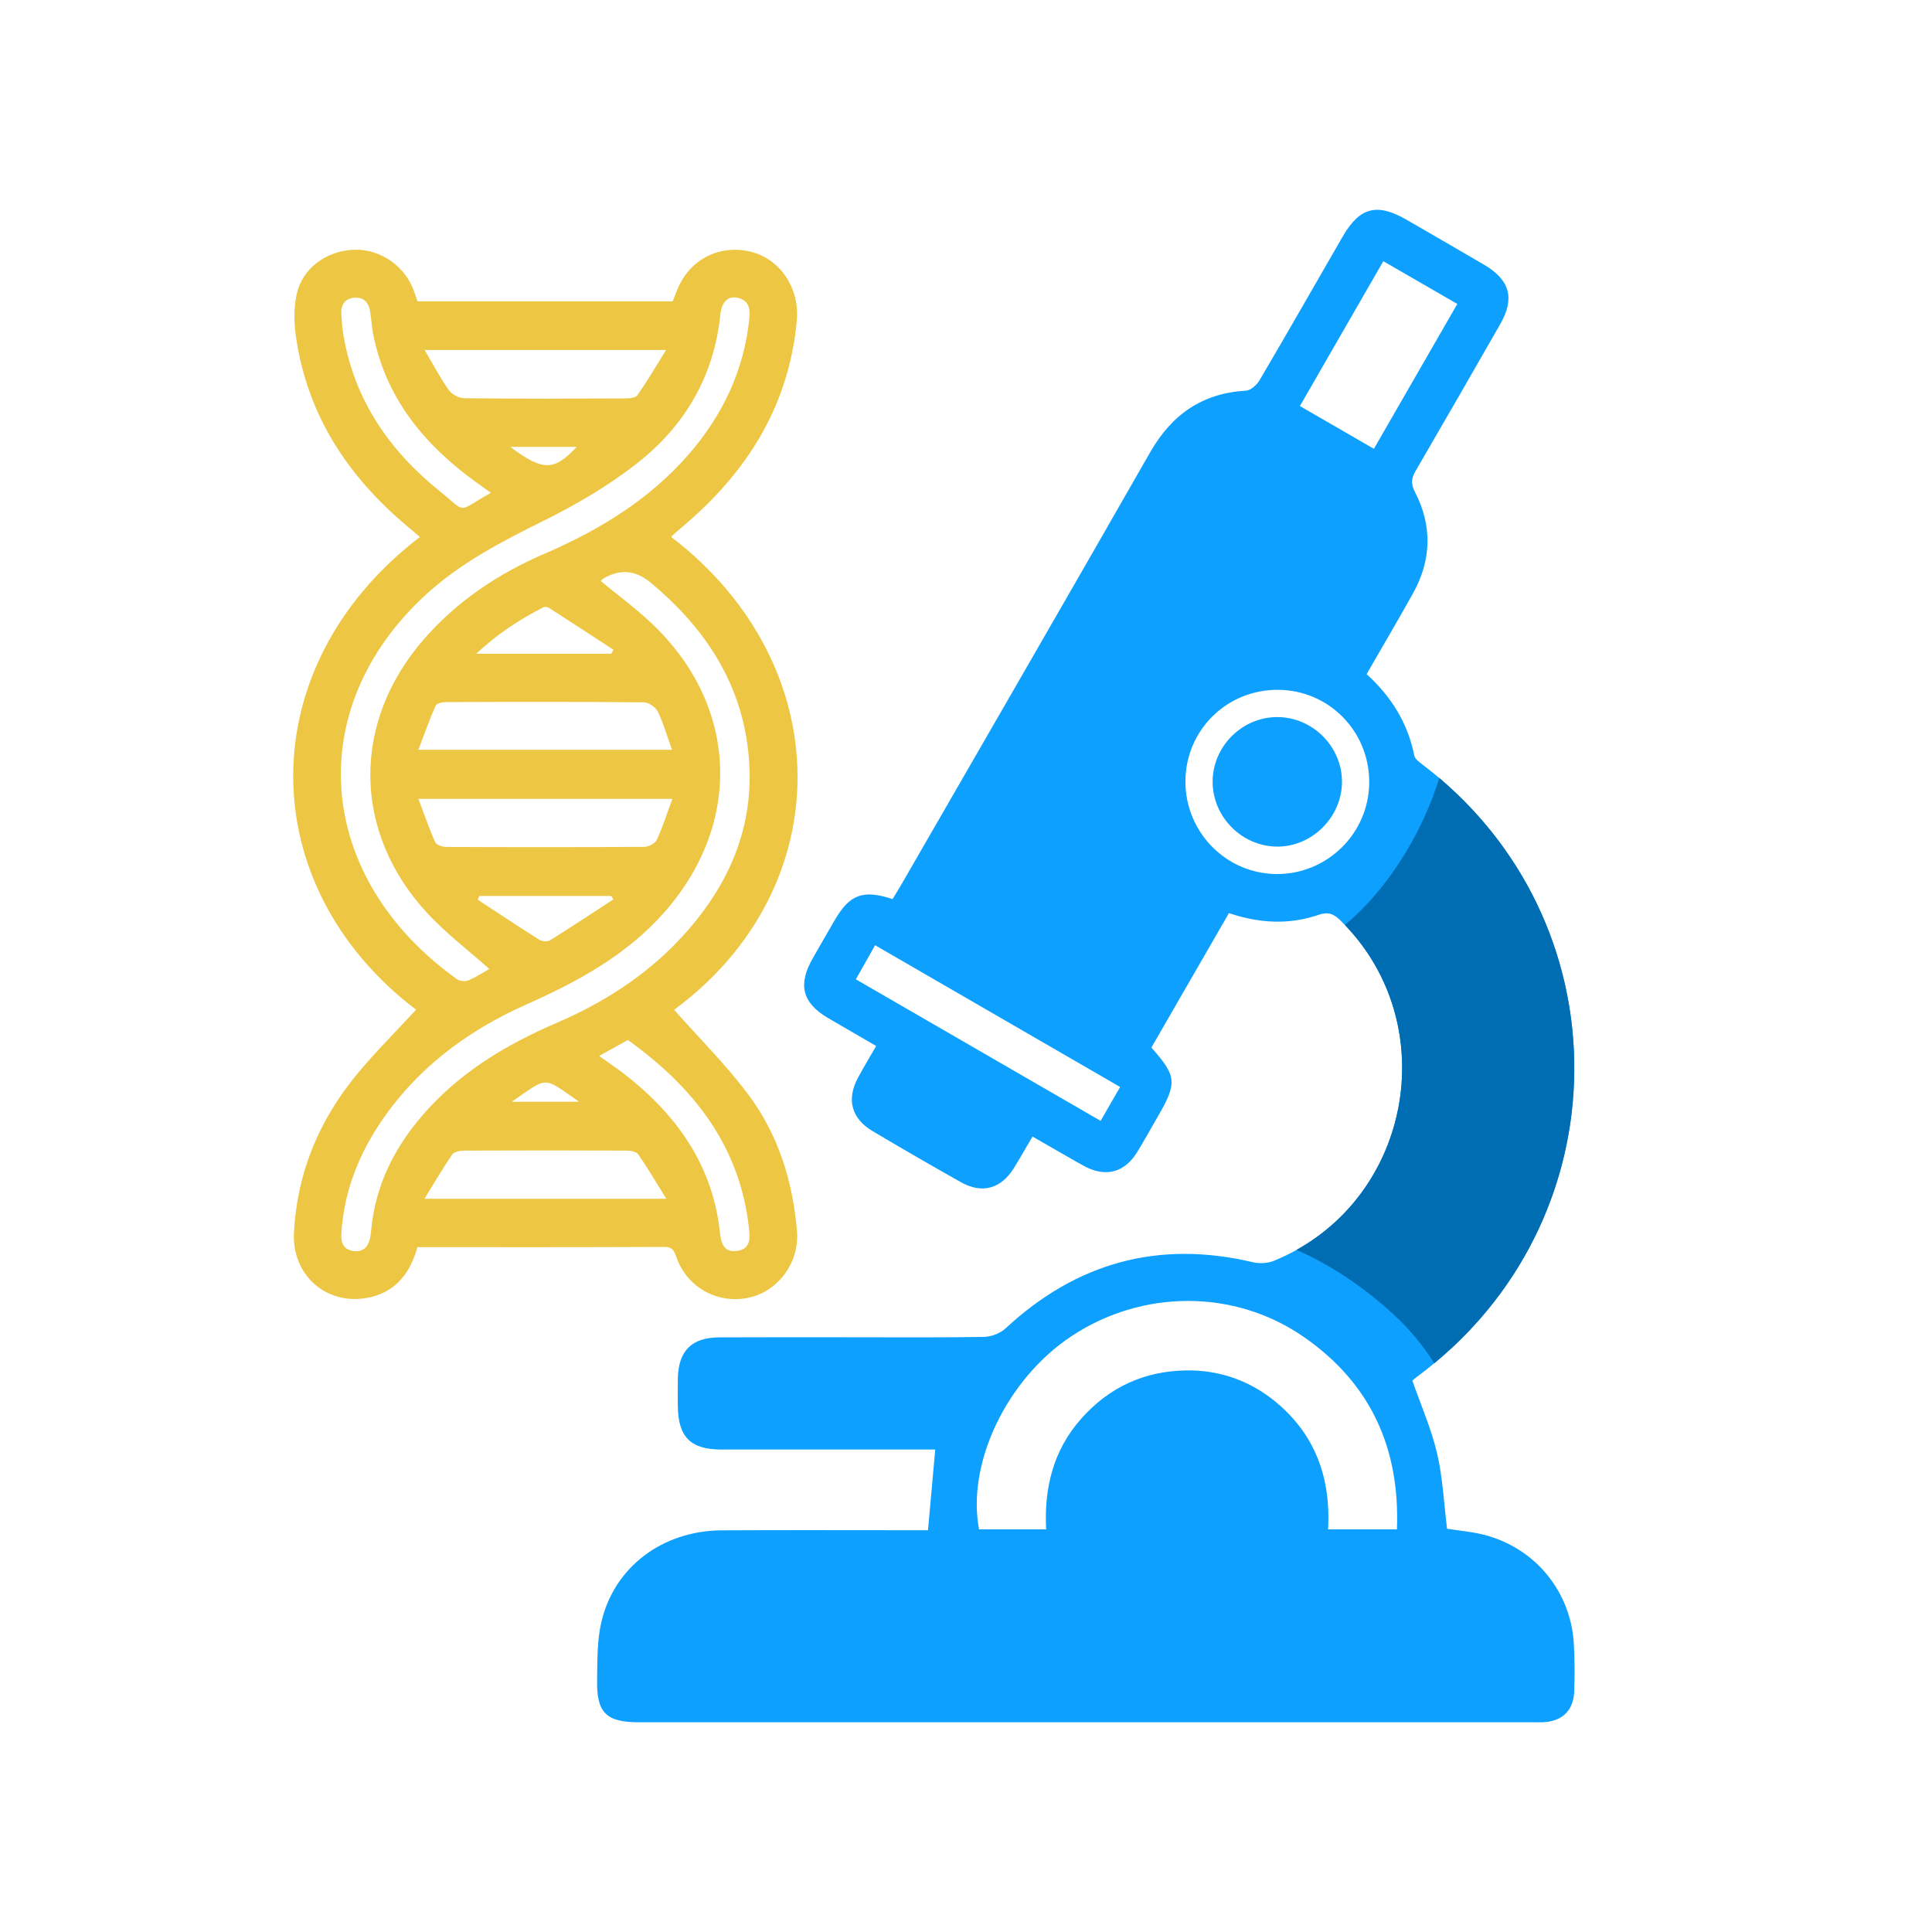
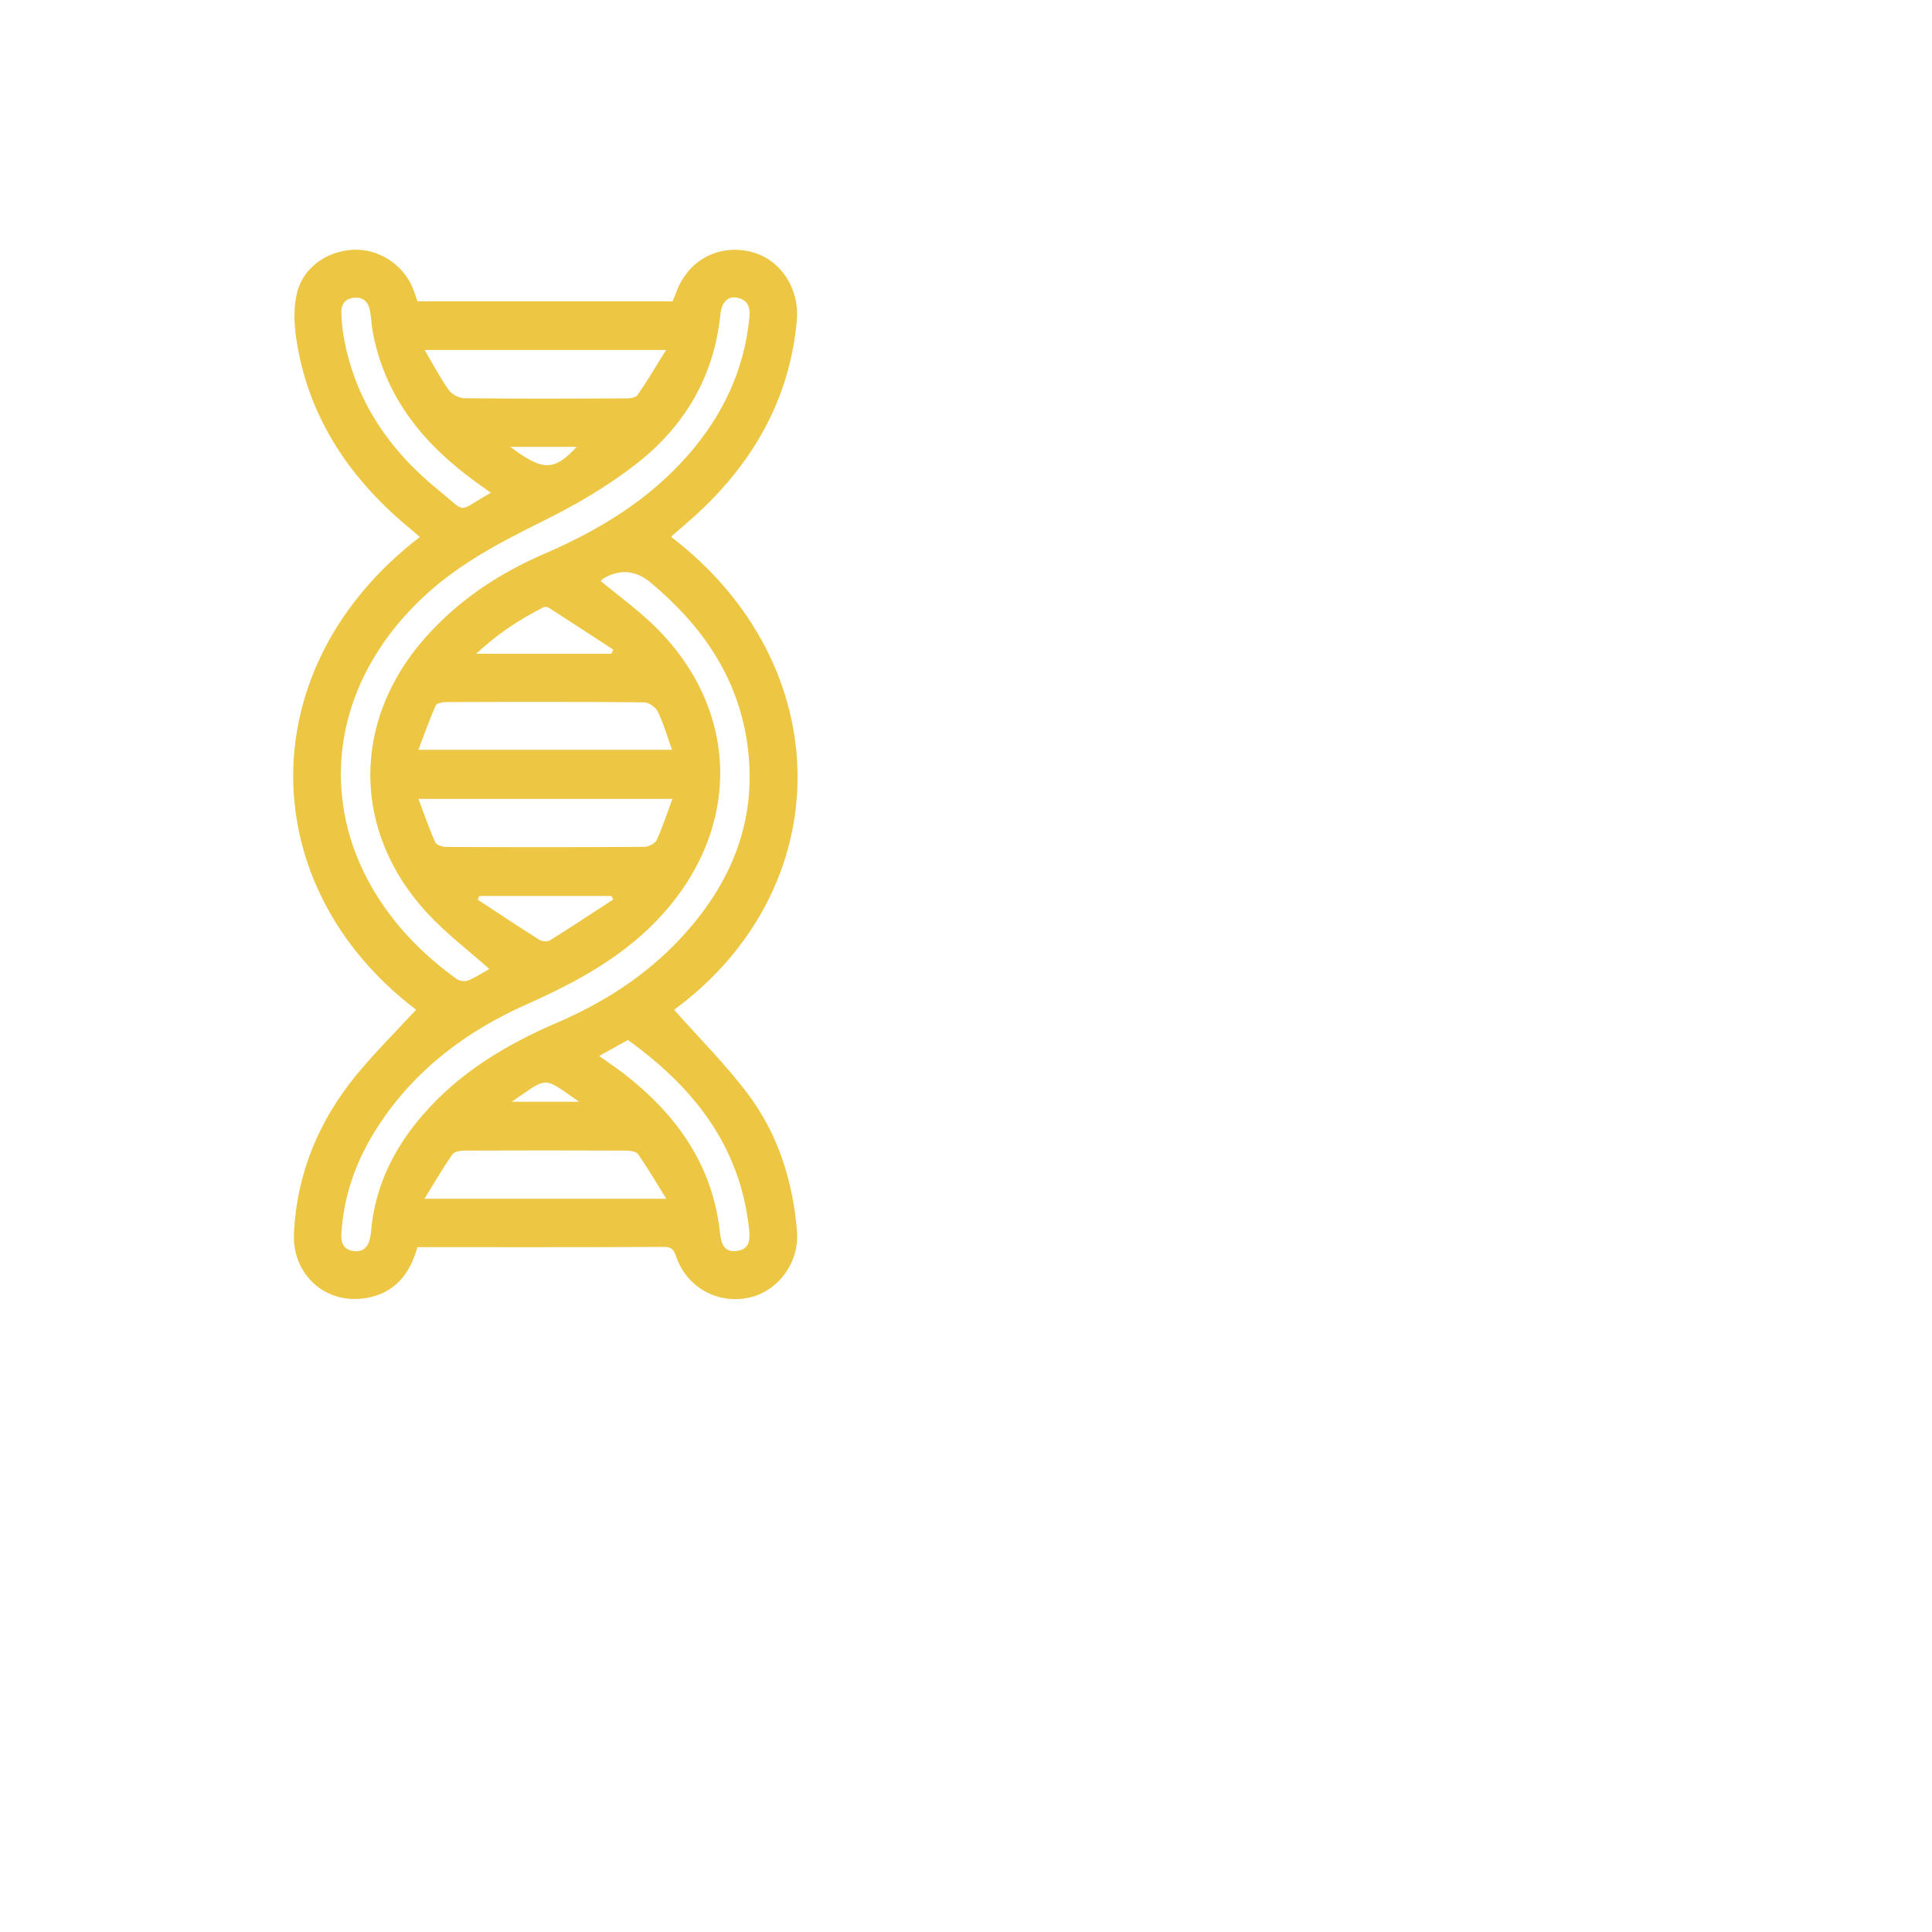
<svg xmlns="http://www.w3.org/2000/svg" id="Layer_2" viewBox="0 0 400 400">
  <defs>
    <style>.cls-1{fill:#0da0ff;}.cls-1,.cls-2,.cls-3,.cls-4{stroke-width:0px;}.cls-2{fill:none;}.cls-3{fill:#006cb2;}.cls-4{fill:#edc743;}</style>
  </defs>
  <g id="Layer_1-2">
-     <path class="cls-1" d="M292.42,285.85c1.83,5.26,3.95,10.06,5.12,15.08,1.17,5.03,1.4,10.27,2.06,15.58,2.43.39,5.17.6,7.8,1.29,10.52,2.76,17.86,11.77,18.45,22.61.18,3.26.19,6.55.07,9.82-.15,3.94-2.51,6.16-6.43,6.34-.71.03-1.43.01-2.14.01-61.68,0-123.35,0-185.03,0-6.8,0-8.82-1.94-8.7-8.76.07-3.97-.02-8.05.86-11.88,2.63-11.49,12.66-19.03,24.96-19.1,13.07-.07,26.14-.02,39.21-.02,1.11,0,2.22,0,3.48,0,.5-5.55.98-10.9,1.5-16.71-.84,0-1.89,0-2.94,0-13.79,0-27.57,0-41.36,0-6.32,0-8.91-2.58-8.99-8.91-.02-1.94-.04-3.89,0-5.83.13-5.7,2.85-8.45,8.56-8.48,9.09-.05,18.18-.02,27.26-.02,9.19,0,18.38.08,27.57-.08,1.52-.03,3.37-.74,4.48-1.78,14.68-13.62,31.66-18.3,51.19-13.68,1.36.32,3.06.23,4.34-.29,28.4-11.6,35.67-49.04,13.76-70.49-1.39-1.37-2.53-1.82-4.54-1.13-6.08,2.08-12.25,1.75-18.52-.37-5.4,9.36-10.74,18.62-16.06,27.84,5.23,5.87,5.36,7.29,1.44,14.09-1.43,2.48-2.82,4.98-4.3,7.43-2.67,4.42-6.68,5.46-11.25,2.91-3.46-1.93-6.87-3.93-10.5-6.01-1.36,2.3-2.55,4.42-3.83,6.49-2.66,4.32-6.62,5.43-11,2.96-6.13-3.46-12.24-6.98-18.29-10.58-4.37-2.6-5.42-6.56-3.03-11.02,1.15-2.14,2.41-4.22,3.78-6.6-3.44-2-6.68-3.87-9.92-5.76-5.35-3.14-6.34-6.87-3.25-12.32,1.51-2.67,3.05-5.32,4.59-7.97,3.09-5.33,5.85-6.39,11.97-4.36.57-.94,1.21-1.95,1.8-2.97,17.19-29.83,34.44-59.62,51.52-89.51,4.48-7.84,10.79-12.27,19.87-12.79.99-.06,2.24-1.21,2.81-2.18,5.8-9.86,11.47-19.8,17.19-29.71,3.49-6.05,7.07-7.03,13.13-3.55,5.4,3.1,10.78,6.23,16.15,9.37,5.35,3.13,6.41,6.95,3.35,12.29-5.79,10.11-11.59,20.21-17.45,30.27-.89,1.53-1.15,2.67-.24,4.43,3.66,7.04,3.47,14.17-.4,21.1-3.09,5.53-6.3,10.98-9.58,16.67,5.05,4.59,8.54,10.09,9.87,16.86.13.67.95,1.29,1.58,1.77,42.5,32.21,41.95,95.12-1.03,126.86-.41.3-.78.64-.96.79ZM216.59,316.64c-.44-8.61,1.49-16.37,7.2-22.85,5.8-6.58,13.15-9.95,21.84-10.06,6.95-.09,13.26,2.15,18.64,6.64,8.13,6.79,11.27,15.73,10.7,26.27h14.25c.65-16.84-5.48-30.25-19.24-39.81-14.37-9.98-33.44-9.92-48.14-.19-13.35,8.83-21.74,26.26-19.14,40h13.88ZM286.4,54.08c-5.83,10.13-11.51,19.99-17.27,29.99,5.23,3.02,10.16,5.87,15.32,8.85,5.81-10.08,11.49-19.95,17.27-29.99-5.25-3.03-10.17-5.87-15.32-8.85ZM264.61,142.82c-10.61-.06-19.12,8.32-19.18,18.88-.06,10.56,8.39,19.19,18.86,19.26,10.5.07,19.13-8.44,19.19-18.94.06-10.6-8.33-19.14-18.87-19.2ZM231.91,225.05c-17.02-9.85-33.76-19.53-50.73-29.35-1.37,2.43-2.64,4.68-3.98,7.06,17.07,9.87,33.81,19.55,50.67,29.3,1.38-2.39,2.6-4.5,4.04-7.01Z" />
    <path class="cls-4" d="M86.42,258.22c-1.58,5.71-4.84,9.54-10.59,10.52-8.43,1.44-15.4-4.85-14.97-13.48.61-12.38,5.18-23.28,12.98-32.77,3.88-4.71,8.24-9.02,12.31-13.44-33.8-25.66-34.32-70.99.79-97.88-.95-.8-1.85-1.56-2.75-2.32-12.22-10.3-20.55-22.92-22.89-38.99-.43-2.97-.52-6.2.16-9.09,1.22-5.26,6.01-8.69,11.46-9.05,5.23-.34,10.36,2.84,12.47,7.75.4.92.68,1.89,1.05,2.92h52.82c.25-.64.53-1.28.77-1.93,2.37-6.46,8.5-9.87,15.12-8.41,6.29,1.38,10.44,7.55,9.82,14.32-1.53,16.69-9.39,29.99-21.68,40.95-1.37,1.22-2.77,2.41-4.15,3.61-.07.06-.09.18-.13.27,34.72,26.61,34.73,72.68.56,97.87,5.08,5.74,10.6,11.23,15.24,17.38,6.28,8.33,9.35,18.08,10.2,28.49.52,6.36-3.82,12.35-9.89,13.71-6.27,1.41-12.56-1.89-14.91-7.9-.52-1.34-.64-2.6-2.69-2.59-16.95.08-33.89.05-51.11.05ZM101.31,200.61c-4.33-3.85-8.91-7.32-12.77-11.47-15.63-16.82-15.79-39.67-.68-56.91,6.87-7.83,15.31-13.46,24.79-17.55,11.37-4.91,21.77-11.19,29.99-20.67,7-8.09,11.41-17.34,12.5-28.09.19-1.9-.01-3.53-2.1-4.18-2.1-.66-3.61.55-3.9,3.38-1.3,12.85-7.43,23.16-17.38,30.91-5.9,4.6-12.5,8.47-19.21,11.79-8.73,4.32-17.28,8.75-24.5,15.41-25.56,23.55-22.83,58.43,6.54,79.49.58.42,1.72.53,2.38.26,1.58-.66,3.02-1.63,4.35-2.37ZM124.4,120.32c3.46,2.85,7,5.46,10.2,8.44,18.17,16.91,19.37,41.39,3.04,60.01-7.88,8.98-18.04,14.47-28.76,19.24-12.45,5.55-23.03,13.54-30.58,25.12-4.42,6.79-7.15,14.2-7.63,22.36-.11,1.86.51,3.27,2.54,3.53,1.99.25,3.03-.87,3.41-2.72.1-.5.18-1.01.22-1.52.82-9.2,4.72-17.04,10.68-23.93,7.59-8.78,17.24-14.57,27.76-19.09,9.57-4.12,18.24-9.63,25.41-17.25,10.69-11.38,16.27-24.67,14.03-40.51-1.96-13.88-9.46-24.58-20-33.37q-4.67-3.9-9.84-.83c-.17.1-.28.29-.5.52ZM86.63,165.4c1.22,3.23,2.22,6.17,3.48,8.98.25.56,1.48.96,2.26.97,13.66.06,27.33.07,40.99-.02.9,0,2.25-.68,2.6-1.41,1.22-2.63,2.1-5.43,3.25-8.52h-52.57ZM139.13,155.23c-1.07-2.99-1.79-5.55-2.94-7.9-.45-.92-1.89-1.91-2.89-1.92-13.67-.13-27.34-.1-41.01-.05-.72,0-1.89.26-2.1.73-1.27,2.89-2.32,5.87-3.57,9.14h52.51ZM87.89,248.19h50.06c-2.14-3.44-3.87-6.39-5.81-9.19-.39-.56-1.6-.78-2.44-.78-11.22-.05-22.43-.05-33.65,0-.83,0-2.02.25-2.42.81-1.93,2.8-3.65,5.75-5.75,9.16ZM87.91,72.46c1.9,3.21,3.29,5.91,5.05,8.35.63.88,2.11,1.63,3.21,1.64,11.11.12,22.21.09,33.32.04.85,0,2.11-.13,2.49-.68,2-2.87,3.77-5.89,5.93-9.35h-50.01ZM124.05,218.63c1.94,1.39,3.56,2.46,5.09,3.64,10.83,8.39,18.37,18.8,19.91,32.83.25,2.26.77,4.27,3.54,3.89,2.73-.37,2.73-2.48,2.48-4.7-1.9-17.15-11.55-29.24-25.07-38.97-1.96,1.09-3.82,2.12-5.95,3.3ZM101.63,102.02c-1.2-.86-2.2-1.56-3.18-2.27-10.66-7.73-18.61-17.36-21.21-30.68-.29-1.5-.36-3.04-.6-4.55-.29-1.85-1.32-3.05-3.29-2.88-1.97.17-2.81,1.49-2.68,3.41.09,1.42.19,2.86.42,4.26,2.26,13.48,9.51,23.97,19.91,32.35,5.85,4.72,3.37,4.44,10.62.37ZM126.56,135.34c.15-.27.29-.55.44-.82-4.45-2.9-8.89-5.81-13.36-8.68-.29-.19-.86-.25-1.16-.09-4.92,2.5-9.5,5.49-13.89,9.6h27.98ZM126.98,186.21c-.14-.24-.28-.48-.42-.71h-27.33c-.11.26-.22.51-.32.77,4.23,2.78,8.45,5.59,12.73,8.29.56.35,1.68.47,2.2.14,4.43-2.76,8.78-5.64,13.15-8.49ZM105.95,228.11h13.95c-7.7-5.35-6.27-5.25-13.95,0ZM105.65,92.52c6.78,5.08,9.05,5.02,13.75,0h-13.75Z" />
-     <path class="cls-1" d="M264.42,148.46c7.33-.01,13.46,6.13,13.42,13.45-.03,7.31-6.26,13.47-13.52,13.37-7.21-.09-13.2-6.11-13.26-13.32-.07-7.33,6.03-13.49,13.36-13.5Z" />
-     <path class="cls-3" d="M298,161.08c-3.23,10.4-9.18,20.34-16.24,27.4-1.05,1.05-2.17,2.05-3.31,3.03,19.52,20.34,14.05,53.88-10.02,67.26,7.3,3.24,14.04,7.8,20.1,13.37,3.29,3.02,6.08,6.42,8.43,10.1,38.21-31.54,38.73-89.18,1.03-121.17Z" />
-     <rect class="cls-2" width="400" height="400" />
  </g>
</svg>